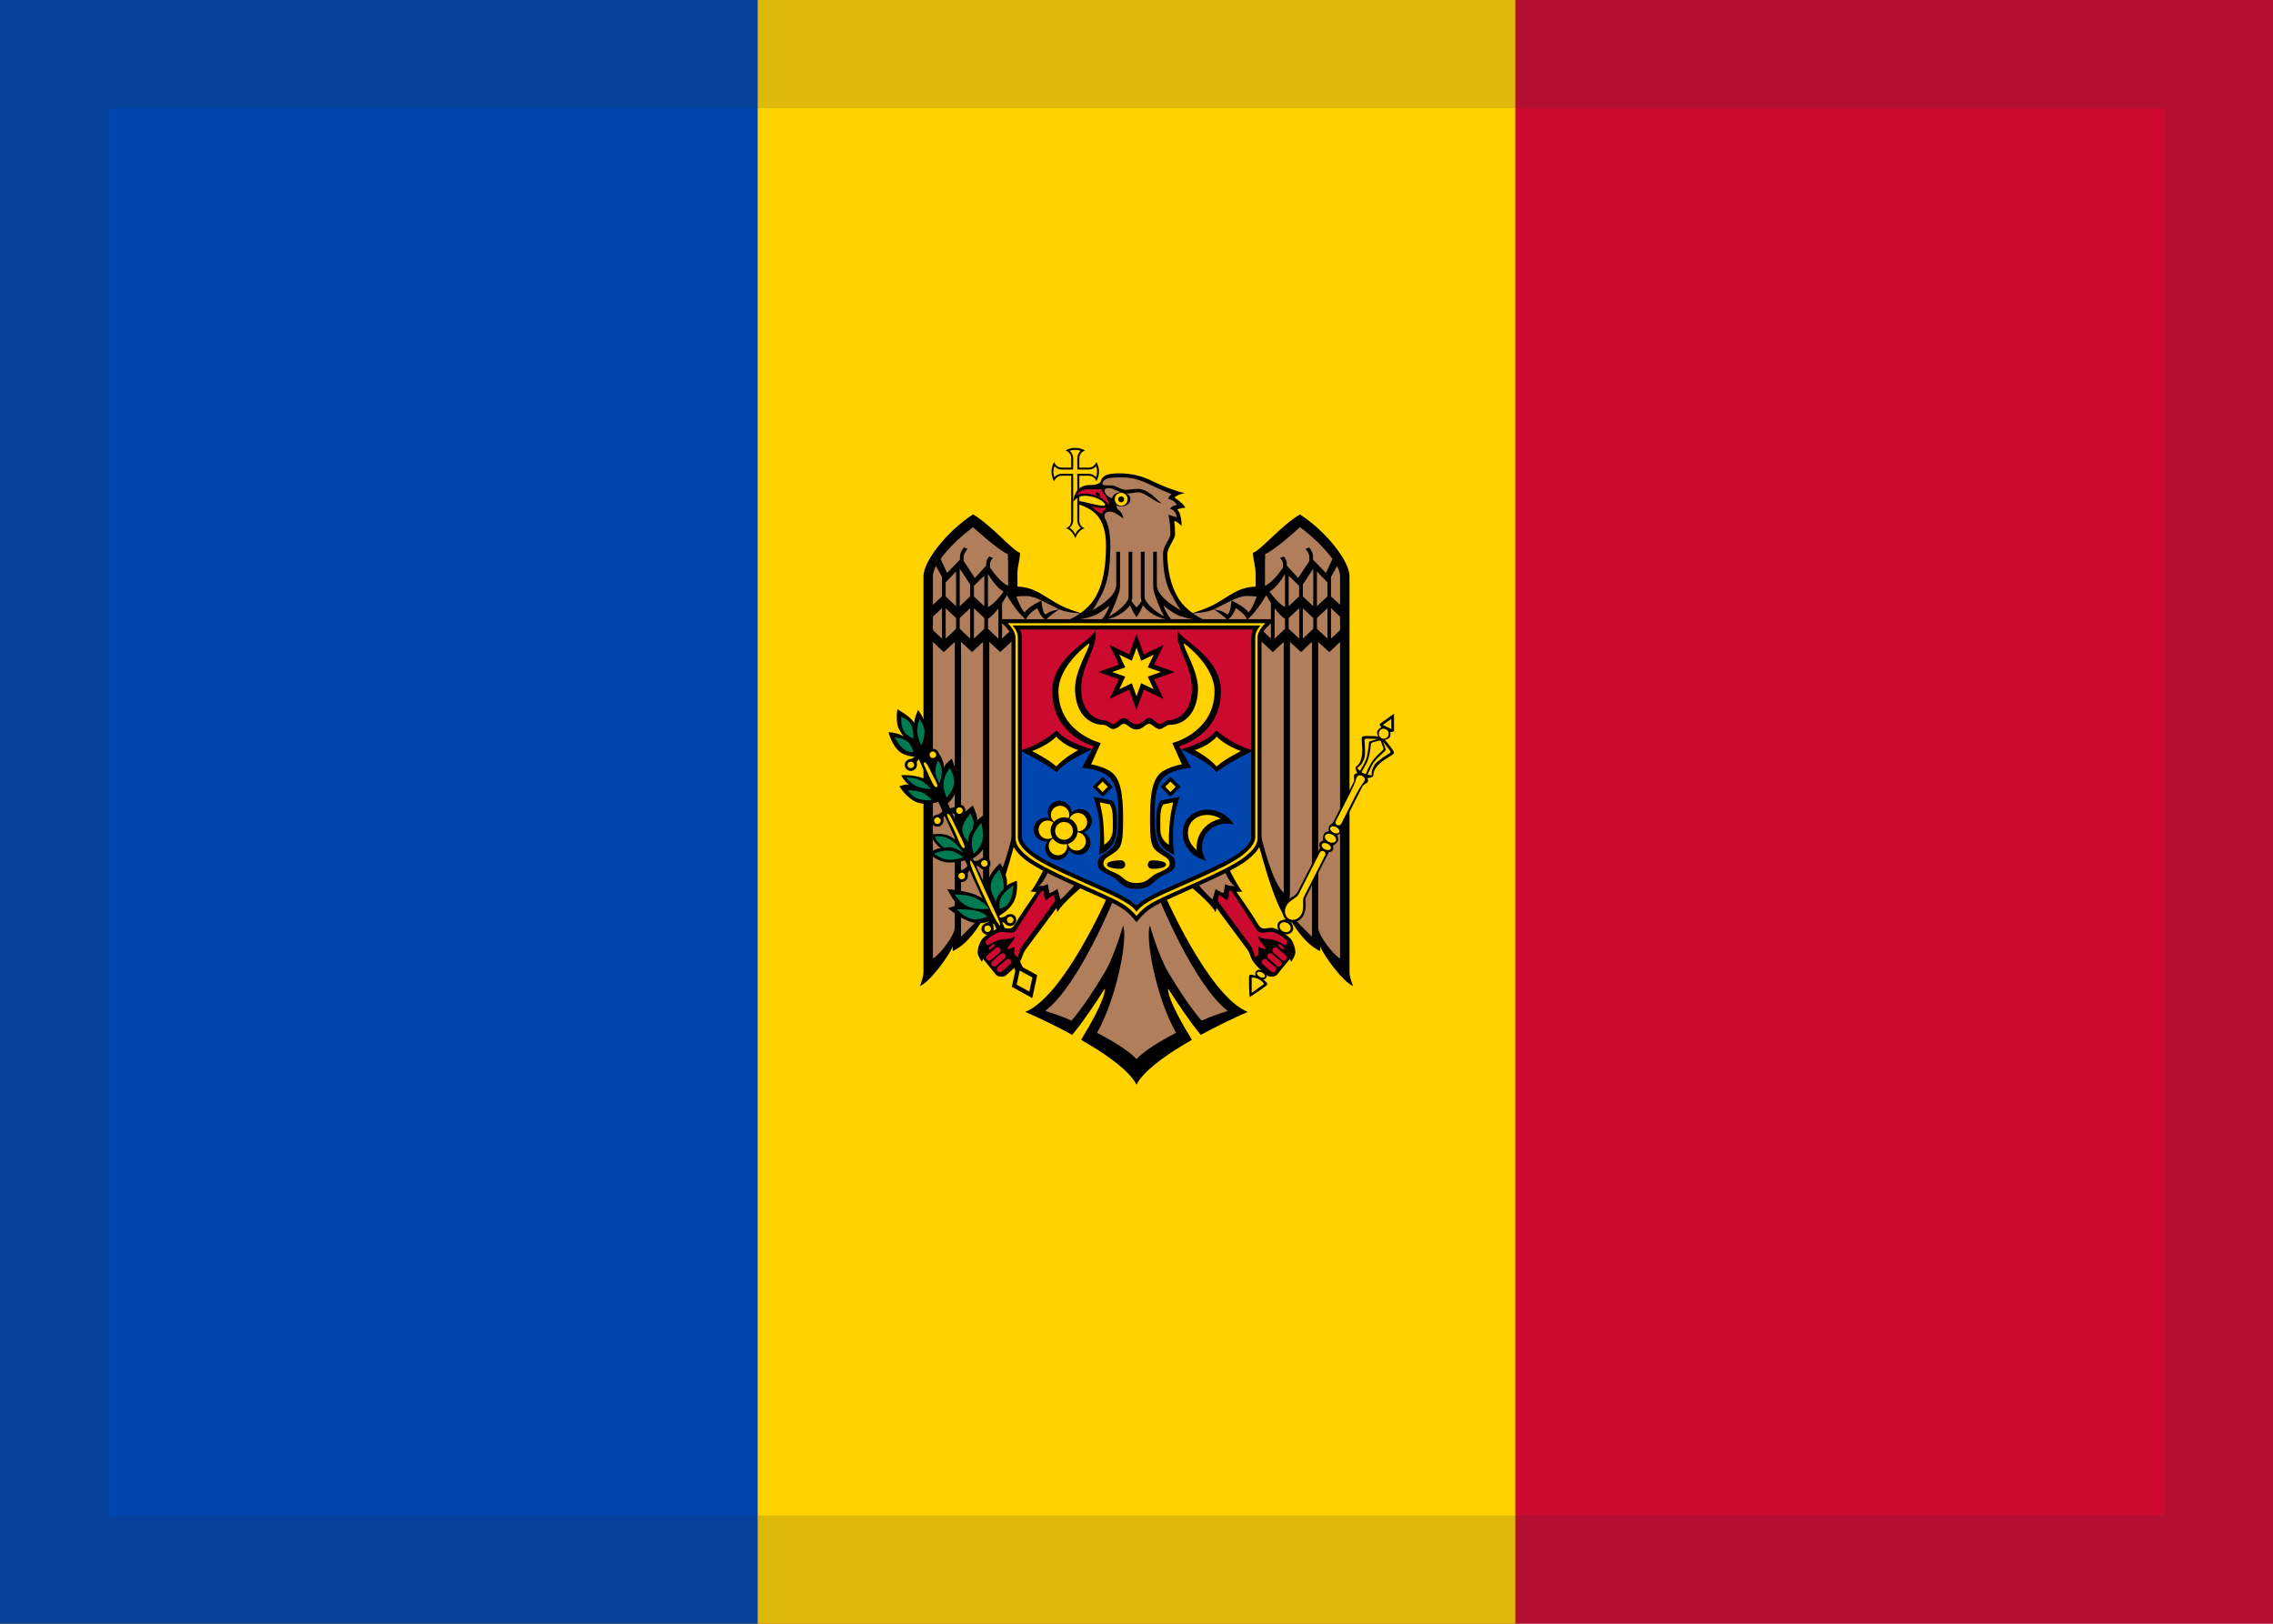
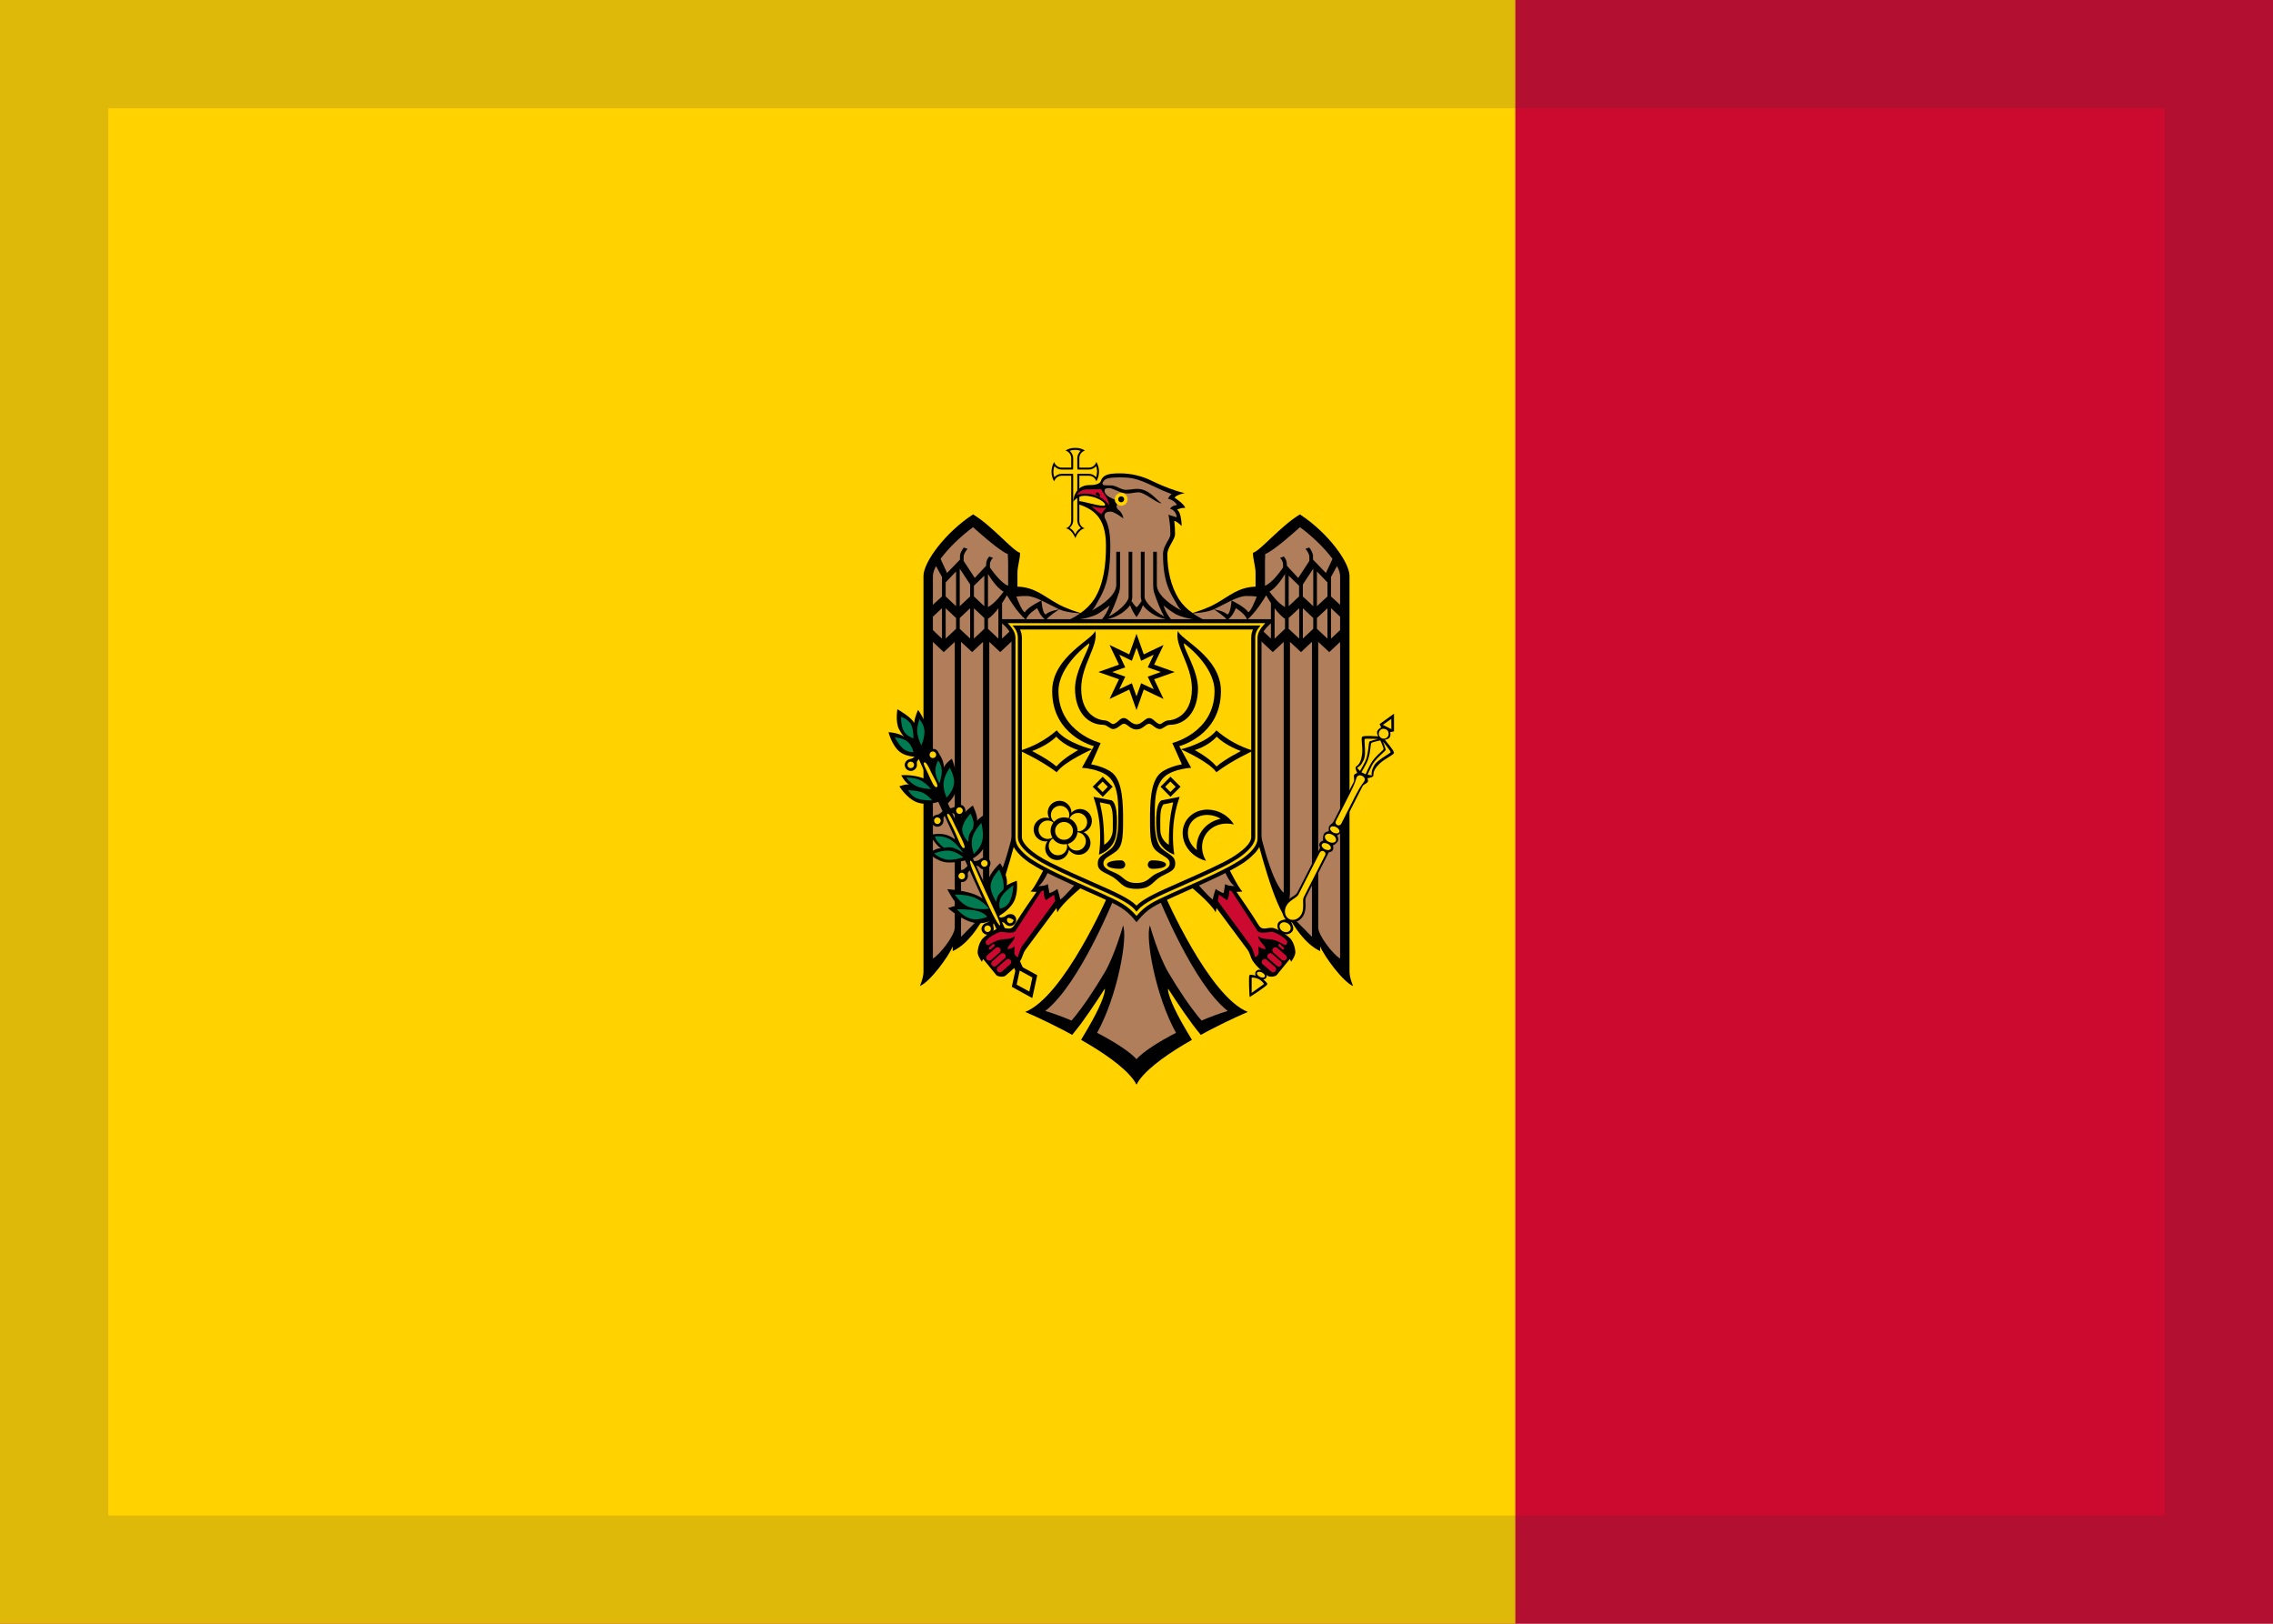
<svg xmlns="http://www.w3.org/2000/svg" width="21" height="15" viewBox="0 0 21 15" fill="none">
  <g clip-path="url(#clip0_831_23520)">
    <g clip-path="url(#clip1_831_23520)">
      <path d="M0 0H21V15H0V0Z" fill="#CC092F" />
      <path d="M0 0H14V15H0V0Z" fill="#FFD200" />
-       <path d="M0 0H7V15H0V0Z" fill="#0046AE" />
      <path d="M9.934 4.138C9.902 4.136 9.871 4.145 9.844 4.162C9.876 4.172 9.897 4.201 9.897 4.233V4.32H9.81C9.778 4.32 9.749 4.299 9.739 4.268C9.707 4.323 9.707 4.392 9.739 4.447C9.749 4.416 9.778 4.394 9.81 4.395H9.897V4.811C9.897 4.826 9.892 4.841 9.884 4.854C9.875 4.866 9.862 4.876 9.848 4.881C9.889 4.886 9.925 4.942 9.935 4.972C9.944 4.942 9.98 4.886 10.021 4.881C10.007 4.876 9.994 4.866 9.985 4.854C9.976 4.841 9.972 4.826 9.972 4.811V4.395H10.058C10.091 4.394 10.12 4.415 10.129 4.447C10.162 4.391 10.162 4.323 10.129 4.267C10.12 4.299 10.091 4.32 10.058 4.32H9.972V4.233C9.971 4.201 9.992 4.172 10.024 4.162C9.997 4.145 9.966 4.136 9.934 4.138V4.138Z" fill="black" />
      <path d="M9.934 4.156C9.916 4.156 9.899 4.159 9.882 4.164C9.892 4.173 9.9 4.183 9.906 4.195C9.912 4.207 9.915 4.22 9.915 4.233V4.32C9.915 4.321 9.914 4.322 9.914 4.324V4.337H9.9C9.899 4.338 9.898 4.338 9.897 4.338H9.81C9.784 4.338 9.759 4.326 9.741 4.306C9.736 4.323 9.733 4.34 9.732 4.358C9.732 4.375 9.735 4.392 9.741 4.409C9.758 4.389 9.783 4.377 9.81 4.377H9.915C9.914 4.379 9.914 4.38 9.914 4.382V4.391C9.914 4.392 9.914 4.393 9.915 4.395V4.811C9.914 4.836 9.902 4.86 9.882 4.876C9.895 4.884 9.907 4.894 9.916 4.906C9.923 4.916 9.929 4.926 9.934 4.937C9.939 4.926 9.945 4.916 9.952 4.906C9.962 4.894 9.973 4.885 9.986 4.877C9.976 4.869 9.968 4.859 9.962 4.847C9.957 4.836 9.954 4.824 9.953 4.811V4.377H9.968C9.969 4.377 9.97 4.377 9.971 4.377H10.058C10.071 4.377 10.084 4.38 10.096 4.385C10.107 4.391 10.118 4.399 10.127 4.408C10.132 4.392 10.135 4.375 10.136 4.357C10.136 4.34 10.133 4.322 10.127 4.306C10.11 4.326 10.085 4.338 10.058 4.338H9.971C9.97 4.338 9.969 4.338 9.968 4.337H9.954V4.324C9.954 4.322 9.953 4.321 9.953 4.32V4.233C9.953 4.22 9.956 4.207 9.962 4.196C9.967 4.184 9.975 4.173 9.985 4.165C9.969 4.159 9.951 4.156 9.934 4.156" fill="#FFD200" />
      <path d="M11.018 5.663C10.968 5.629 10.924 5.585 10.891 5.534C10.817 5.414 10.785 5.268 10.785 5.119C10.785 5.056 10.856 4.985 10.856 4.935C10.856 4.893 10.854 4.852 10.849 4.812C10.874 4.815 10.917 4.859 10.917 4.859C10.917 4.859 10.916 4.732 10.875 4.709C10.875 4.709 10.892 4.693 10.951 4.691C10.934 4.649 10.852 4.598 10.852 4.598C10.857 4.589 10.865 4.583 10.874 4.579C10.896 4.567 10.92 4.56 10.945 4.555C10.918 4.549 10.891 4.542 10.865 4.533C10.788 4.508 10.714 4.477 10.641 4.442C10.549 4.396 10.446 4.372 10.343 4.373C10.301 4.373 10.239 4.374 10.204 4.398C10.171 4.42 10.173 4.448 10.162 4.458C10.134 4.481 10.088 4.481 10.066 4.481C9.92 4.481 9.915 4.636 9.915 4.636C9.915 4.636 9.952 4.58 10.018 4.58C10.127 4.58 10.21 4.639 10.21 4.662C10.21 4.671 10.198 4.672 10.197 4.672C10.126 4.672 10.019 4.631 9.962 4.629V4.657C10.089 4.702 10.218 4.765 10.218 5.041C10.218 5.216 10.198 5.394 10.11 5.534C10.077 5.585 10.033 5.629 9.983 5.663L10.5 5.757L11.018 5.663V5.663Z" fill="black" />
      <path d="M10.5 5.547L9.983 5.663C9.959 5.656 9.848 5.622 9.771 5.578C9.634 5.502 9.563 5.426 9.4 5.419V5.295C9.4 5.229 9.424 5.17 9.424 5.107C9.356 5.088 9.165 4.856 8.99 4.752C8.732 4.92 8.532 5.194 8.532 5.32V8.978C8.532 9.032 8.499 9.109 8.499 9.109C8.593 9.07 8.766 8.833 8.802 8.743V8.786C8.945 8.721 9.049 8.551 9.096 8.463L9.099 8.507C9.226 8.396 9.388 7.737 9.388 7.737L9.658 8.002C9.658 8.002 9.56 8.2 9.522 8.236C9.54 8.238 9.558 8.239 9.576 8.239C9.559 8.264 9.423 8.459 9.38 8.533C9.341 8.602 9.313 8.571 9.251 8.571C9.201 8.571 9.086 8.652 9.067 8.685C9.046 8.718 9.035 8.756 9.032 8.795C9.032 8.833 9.072 8.885 9.072 8.885C9.074 8.876 9.078 8.867 9.084 8.86L9.205 9.008C9.217 9.022 9.271 9.03 9.29 9.013C9.337 8.97 9.383 8.94 9.425 8.878C9.447 8.846 9.449 8.809 9.474 8.774L9.761 8.388L9.769 8.428C9.812 8.341 10.019 8.175 10.019 8.175L10.236 8.274C10.236 8.274 9.831 9.205 9.472 9.348C9.472 9.348 9.628 9.414 9.82 9.514L9.906 9.56C9.93 9.531 9.955 9.498 9.981 9.465C10.095 9.311 10.207 9.133 10.207 9.133C10.215 9.179 10.155 9.322 10.052 9.498L9.988 9.606L10.065 9.651C10.255 9.765 10.434 9.897 10.5 10.018L10.547 9.901L10.5 9.784V5.701L10.524 5.643L10.5 5.547Z" fill="black" />
      <path d="M10.5 9.784C10.433 9.711 10.293 9.623 10.136 9.541C10.326 9.199 10.421 8.658 10.376 8.55C10.376 8.55 10.298 8.831 10.202 8.99C10.114 9.138 10.005 9.305 9.9 9.428C9.82 9.394 9.739 9.364 9.657 9.339C9.973 9.096 10.296 8.292 10.296 8.292L9.962 8.137C9.962 8.137 9.837 8.283 9.796 8.31C9.796 8.31 9.779 8.237 9.769 8.212C9.769 8.212 9.721 8.248 9.695 8.249L9.681 8.167C9.648 8.189 9.593 8.185 9.593 8.185C9.641 8.162 9.698 8.022 9.698 8.022L9.38 7.598C9.38 7.598 9.268 8.136 9.14 8.247V5.93L9.241 6.024L9.394 5.881V5.772L9.258 5.899V5.571C9.274 5.548 9.289 5.524 9.303 5.499C9.325 5.537 9.395 5.654 9.479 5.726C9.492 5.671 9.583 5.618 9.583 5.618C9.583 5.618 9.615 5.705 9.665 5.727C9.682 5.696 9.786 5.629 9.786 5.629C9.786 5.629 9.697 5.642 9.661 5.676C9.63 5.669 9.622 5.547 9.622 5.547C9.622 5.547 9.491 5.61 9.469 5.656C9.444 5.649 9.405 5.551 9.39 5.511C9.422 5.507 9.455 5.505 9.487 5.506C9.524 5.506 9.572 5.523 9.622 5.547C9.677 5.573 9.734 5.605 9.786 5.629C9.851 5.658 9.951 5.664 9.98 5.666C9.945 5.69 9.909 5.711 9.871 5.73C9.871 5.73 10.027 5.729 10.137 5.674C10.177 5.65 10.215 5.623 10.252 5.594C10.235 5.643 10.209 5.688 10.176 5.728C10.338 5.714 10.418 5.622 10.441 5.591C10.455 5.63 10.476 5.668 10.501 5.701H10.559V9.668L10.5 9.784ZM9.311 5.118L9.314 5.193V5.411C9.255 5.39 9.182 5.294 9.146 5.243V5.213C9.146 5.202 9.149 5.191 9.154 5.181C9.159 5.17 9.166 5.161 9.175 5.154L9.14 5.141C9.122 5.159 9.112 5.184 9.111 5.209V5.226L9.006 5.339L8.903 5.182V5.144C8.903 5.118 8.923 5.09 8.939 5.07L8.905 5.058C8.887 5.08 8.869 5.111 8.869 5.139V5.17L8.75 5.293L8.69 5.163C8.762 5.063 8.88 4.951 8.99 4.87C8.99 4.87 9.23 5.09 9.311 5.118ZM8.703 5.33V5.51L8.619 5.587V5.32C8.622 5.288 8.631 5.258 8.648 5.23L8.703 5.33ZM8.963 5.399V5.51L8.867 5.6V5.253L8.963 5.399ZM8.833 5.6L8.737 5.51V5.38L8.833 5.279V5.6ZM9.272 5.465C9.25 5.496 9.191 5.574 9.128 5.608V5.302C9.143 5.327 9.209 5.434 9.272 5.465ZM9.094 5.318V5.6L8.998 5.51V5.411L9.094 5.318ZM8.703 5.618V5.9L8.619 5.821V5.697L8.703 5.618ZM8.833 5.709V5.809L8.737 5.899V5.619L8.833 5.709ZM8.963 5.619V5.899L8.867 5.809V5.709L8.963 5.619ZM9.094 5.709V5.809L8.998 5.899V5.619L9.094 5.709ZM9.224 5.9L9.128 5.809V5.716C9.161 5.696 9.195 5.658 9.224 5.619L9.224 5.9ZM8.981 6.024L9.082 5.93V8.247L9.094 8.437L8.879 8.654V5.929L8.981 6.024ZM8.821 8.568C8.821 8.642 8.685 8.816 8.619 8.855V5.93L8.719 6.024L8.821 5.93V8.568Z" fill="#B07E5B" />
      <path d="M9.663 8.316L9.738 8.265L9.749 8.323L9.445 8.737C9.422 8.767 9.404 8.844 9.404 8.844C9.404 8.844 9.371 8.828 9.371 8.8C9.371 8.772 9.374 8.74 9.374 8.74C9.366 8.749 9.355 8.756 9.344 8.76C9.332 8.765 9.32 8.768 9.308 8.768C9.308 8.734 9.373 8.697 9.376 8.649C9.326 8.686 9.282 8.667 9.225 8.685C9.162 8.704 9.144 8.731 9.125 8.73C9.113 8.729 9.103 8.709 9.107 8.697C9.115 8.676 9.193 8.619 9.247 8.608C9.26 8.606 9.363 8.631 9.383 8.599L9.62 8.234C9.628 8.232 9.636 8.229 9.643 8.225C9.643 8.225 9.642 8.293 9.663 8.316H9.663ZM9.187 8.725C9.191 8.73 9.191 8.737 9.187 8.741L9.153 8.77C9.148 8.774 9.142 8.773 9.138 8.768C9.134 8.764 9.134 8.757 9.138 8.753L9.172 8.723C9.173 8.723 9.174 8.722 9.175 8.721C9.177 8.721 9.178 8.721 9.18 8.721C9.183 8.721 9.185 8.723 9.187 8.725ZM9.238 8.761C9.248 8.771 9.248 8.787 9.237 8.797L9.237 8.798L9.156 8.869C9.143 8.878 9.126 8.875 9.117 8.863C9.109 8.852 9.11 8.837 9.119 8.827L9.2 8.756C9.204 8.753 9.21 8.751 9.215 8.75C9.224 8.75 9.232 8.754 9.238 8.761ZM9.285 8.815C9.287 8.818 9.289 8.821 9.29 8.824C9.291 8.827 9.292 8.831 9.292 8.834C9.292 8.837 9.291 8.841 9.29 8.844C9.288 8.847 9.286 8.85 9.284 8.852L9.283 8.852L9.202 8.924C9.19 8.933 9.174 8.931 9.165 8.919L9.165 8.919C9.16 8.914 9.157 8.907 9.157 8.9C9.158 8.893 9.161 8.887 9.166 8.882L9.247 8.811C9.251 8.808 9.256 8.806 9.261 8.805C9.27 8.805 9.279 8.809 9.285 8.815ZM9.313 8.859C9.317 8.859 9.321 8.859 9.325 8.861C9.33 8.863 9.333 8.865 9.336 8.869C9.346 8.879 9.345 8.896 9.335 8.906L9.254 8.977C9.248 8.981 9.241 8.983 9.234 8.982C9.227 8.981 9.221 8.978 9.217 8.973C9.212 8.967 9.21 8.961 9.21 8.954C9.21 8.947 9.212 8.941 9.217 8.935L9.299 8.864C9.303 8.861 9.308 8.859 9.313 8.859Z" fill="#CC092F" />
      <path d="M10.5 5.547L11.017 5.663C11.041 5.656 11.152 5.622 11.229 5.578C11.366 5.502 11.437 5.426 11.6 5.419V5.295C11.6 5.229 11.576 5.17 11.576 5.107C11.644 5.088 11.835 4.856 12.01 4.752C12.268 4.92 12.468 5.194 12.468 5.32V8.978C12.468 9.032 12.501 9.109 12.501 9.109C12.407 9.07 12.234 8.833 12.197 8.743V8.786C12.055 8.721 11.951 8.551 11.904 8.463L11.901 8.507C11.774 8.396 11.612 7.737 11.612 7.737L11.342 8.002C11.342 8.002 11.44 8.2 11.478 8.236C11.46 8.238 11.442 8.239 11.424 8.239C11.441 8.264 11.577 8.459 11.62 8.533C11.659 8.602 11.687 8.571 11.749 8.571C11.799 8.571 11.914 8.652 11.933 8.685C11.954 8.718 11.965 8.756 11.968 8.795C11.968 8.833 11.928 8.885 11.928 8.885C11.926 8.876 11.922 8.867 11.916 8.86L11.795 9.008C11.783 9.022 11.729 9.03 11.71 9.013C11.663 8.97 11.617 8.94 11.575 8.878C11.553 8.846 11.551 8.809 11.526 8.774L11.239 8.388L11.231 8.428C11.188 8.341 10.981 8.175 10.981 8.175L10.764 8.274C10.764 8.274 11.169 9.205 11.528 9.348C11.528 9.348 11.372 9.414 11.18 9.514L11.094 9.56C11.07 9.531 11.044 9.498 11.019 9.465C10.905 9.311 10.792 9.133 10.792 9.133C10.785 9.179 10.845 9.322 10.948 9.498L11.012 9.606L10.935 9.651C10.745 9.765 10.566 9.897 10.5 10.018L10.453 9.901L10.5 9.784V5.701L10.476 5.643L10.5 5.547Z" fill="black" />
      <path d="M10.5 9.784C10.567 9.711 10.707 9.623 10.865 9.541C10.674 9.199 10.58 8.658 10.624 8.55C10.624 8.55 10.702 8.831 10.798 8.99C10.886 9.138 10.995 9.305 11.101 9.428C11.18 9.394 11.261 9.364 11.343 9.339C11.028 9.096 10.705 8.292 10.705 8.292L11.039 8.137C11.039 8.137 11.164 8.283 11.204 8.31C11.204 8.31 11.221 8.237 11.232 8.212C11.232 8.212 11.279 8.248 11.306 8.249L11.319 8.167C11.352 8.189 11.407 8.185 11.407 8.185C11.359 8.162 11.302 8.022 11.302 8.022L11.621 7.598C11.621 7.598 11.733 8.136 11.86 8.247V5.93L11.759 6.024L11.606 5.881V5.772L11.742 5.899V5.571C11.726 5.548 11.712 5.524 11.698 5.499C11.676 5.537 11.605 5.654 11.522 5.726C11.508 5.671 11.418 5.618 11.418 5.618C11.418 5.618 11.385 5.705 11.336 5.727C11.319 5.696 11.215 5.629 11.215 5.629C11.215 5.629 11.303 5.642 11.339 5.676C11.37 5.669 11.378 5.547 11.378 5.547C11.378 5.547 11.509 5.61 11.532 5.656C11.557 5.649 11.595 5.551 11.611 5.511C11.578 5.507 11.546 5.505 11.513 5.506C11.476 5.506 11.428 5.523 11.378 5.547C11.323 5.573 11.266 5.605 11.215 5.629C11.149 5.658 11.05 5.664 11.021 5.666C11.055 5.69 11.092 5.711 11.13 5.73C11.13 5.73 10.973 5.729 10.863 5.674C10.823 5.65 10.785 5.623 10.749 5.594C10.765 5.643 10.791 5.688 10.824 5.728C10.663 5.714 10.582 5.622 10.559 5.591C10.545 5.63 10.525 5.668 10.5 5.701H10.441V9.668L10.5 9.784ZM11.689 5.118L11.687 5.193V5.411C11.745 5.39 11.819 5.294 11.854 5.243V5.213C11.854 5.202 11.851 5.191 11.846 5.181C11.841 5.17 11.834 5.161 11.826 5.154L11.861 5.141C11.878 5.159 11.888 5.184 11.889 5.209V5.226L11.994 5.339L12.097 5.182V5.144C12.097 5.118 12.078 5.09 12.061 5.07L12.096 5.058C12.113 5.08 12.131 5.111 12.131 5.139V5.17L12.25 5.293L12.311 5.163C12.238 5.063 12.121 4.951 12.01 4.87C12.01 4.87 11.77 5.09 11.689 5.118ZM12.297 5.33V5.51L12.381 5.587V5.32C12.379 5.288 12.369 5.258 12.352 5.23L12.297 5.33ZM12.037 5.399V5.51L12.133 5.6V5.253L12.037 5.399ZM12.167 5.6L12.264 5.51V5.38L12.167 5.279V5.6ZM11.728 5.465C11.751 5.496 11.809 5.574 11.872 5.608V5.302C11.858 5.327 11.791 5.434 11.728 5.465ZM11.906 5.318V5.6L12.002 5.51V5.411L11.906 5.318ZM12.297 5.618V5.9L12.381 5.821V5.697L12.297 5.618ZM12.167 5.709V5.809L12.264 5.899V5.619L12.167 5.709ZM12.037 5.619V5.899L12.133 5.809V5.709L12.037 5.619ZM11.906 5.709V5.809L12.003 5.899V5.619L11.906 5.709ZM11.776 5.9L11.872 5.809V5.716C11.839 5.696 11.806 5.658 11.776 5.619L11.776 5.9ZM12.02 6.024L11.918 5.93V8.247L11.906 8.437L12.121 8.654V5.929L12.02 6.024ZM12.179 8.568C12.179 8.642 12.315 8.816 12.381 8.855V5.93L12.281 6.024L12.179 5.93V8.568Z" fill="#B07E5B" />
      <path d="M11.336 8.316L11.262 8.265L11.251 8.323L11.555 8.737C11.577 8.767 11.596 8.844 11.596 8.844C11.596 8.844 11.629 8.828 11.629 8.8C11.629 8.772 11.625 8.74 11.625 8.74C11.634 8.749 11.645 8.756 11.656 8.76C11.668 8.765 11.68 8.768 11.692 8.768C11.692 8.734 11.627 8.697 11.624 8.649C11.674 8.686 11.718 8.667 11.775 8.685C11.838 8.704 11.856 8.731 11.875 8.73C11.886 8.729 11.897 8.709 11.892 8.697C11.885 8.676 11.807 8.619 11.753 8.608C11.74 8.606 11.637 8.631 11.617 8.599L11.38 8.234C11.372 8.232 11.364 8.229 11.357 8.225C11.357 8.225 11.357 8.293 11.336 8.316H11.336ZM11.813 8.725C11.809 8.73 11.809 8.737 11.813 8.741L11.847 8.77C11.851 8.774 11.858 8.773 11.862 8.768C11.866 8.764 11.866 8.757 11.861 8.753L11.828 8.723C11.827 8.723 11.826 8.722 11.825 8.721C11.823 8.721 11.822 8.721 11.82 8.721C11.817 8.721 11.815 8.723 11.813 8.725ZM11.762 8.761C11.752 8.771 11.752 8.787 11.763 8.797L11.763 8.798L11.844 8.869C11.857 8.878 11.874 8.875 11.883 8.863C11.891 8.852 11.89 8.837 11.881 8.827L11.799 8.756C11.795 8.753 11.79 8.751 11.785 8.75C11.776 8.75 11.768 8.754 11.762 8.761ZM11.715 8.815C11.713 8.818 11.711 8.821 11.71 8.824C11.709 8.827 11.708 8.831 11.708 8.834C11.708 8.837 11.709 8.841 11.71 8.844C11.712 8.847 11.714 8.85 11.716 8.852L11.716 8.852L11.798 8.924C11.81 8.933 11.826 8.931 11.835 8.919L11.835 8.919C11.84 8.914 11.843 8.907 11.842 8.9C11.842 8.893 11.839 8.887 11.834 8.882L11.753 8.811C11.749 8.808 11.744 8.806 11.739 8.805C11.73 8.805 11.721 8.809 11.715 8.815ZM11.687 8.859C11.683 8.859 11.678 8.859 11.674 8.861C11.67 8.863 11.667 8.865 11.664 8.869C11.654 8.879 11.654 8.896 11.665 8.906L11.746 8.977C11.752 8.981 11.759 8.983 11.766 8.982C11.772 8.981 11.779 8.978 11.783 8.973C11.788 8.967 11.79 8.961 11.79 8.954C11.79 8.947 11.787 8.941 11.783 8.935L11.701 8.864C11.697 8.861 11.692 8.859 11.687 8.859Z" fill="#CC092F" />
      <path d="M10.38 4.411C10.514 4.411 10.608 4.472 10.735 4.528C10.768 4.543 10.798 4.554 10.825 4.564C10.811 4.575 10.799 4.59 10.791 4.607C10.791 4.607 10.848 4.617 10.874 4.665C10.874 4.665 10.82 4.671 10.811 4.702C10.841 4.704 10.871 4.743 10.871 4.779L10.795 4.755C10.807 4.814 10.813 4.874 10.813 4.935C10.813 4.982 10.745 5.038 10.745 5.119C10.745 5.373 10.809 5.47 10.854 5.549C10.872 5.579 10.886 5.614 10.916 5.641C10.785 5.571 10.688 5.484 10.688 5.403V5.097H10.654V5.403C10.654 5.462 10.668 5.489 10.668 5.489C10.689 5.554 10.73 5.654 10.756 5.695C10.636 5.63 10.575 5.548 10.575 5.518V5.097H10.54V5.524L10.547 5.553C10.532 5.575 10.514 5.601 10.501 5.61C10.488 5.601 10.469 5.575 10.454 5.553L10.461 5.524V5.097H10.427V5.518C10.427 5.548 10.366 5.63 10.245 5.695C10.271 5.654 10.313 5.554 10.333 5.489C10.333 5.489 10.348 5.462 10.348 5.403V5.097H10.313V5.403C10.313 5.484 10.217 5.571 10.086 5.641C10.116 5.614 10.13 5.579 10.147 5.549C10.197 5.463 10.258 5.354 10.258 5.044C10.258 4.927 10.241 4.848 10.211 4.793C10.202 4.775 10.19 4.726 10.26 4.726C10.296 4.726 10.379 4.79 10.379 4.79C10.375 4.758 10.359 4.729 10.333 4.71C10.328 4.706 10.324 4.701 10.32 4.695C10.317 4.689 10.315 4.683 10.315 4.676C10.319 4.658 10.331 4.643 10.347 4.633C10.357 4.628 10.205 4.602 10.205 4.533C10.205 4.519 10.214 4.509 10.245 4.509C10.287 4.509 10.354 4.559 10.414 4.559C10.458 4.559 10.476 4.548 10.521 4.548C10.576 4.548 10.691 4.653 10.731 4.649C10.687 4.621 10.616 4.516 10.508 4.516C10.47 4.516 10.436 4.525 10.401 4.525C10.356 4.525 10.312 4.484 10.264 4.484C10.231 4.484 10.195 4.485 10.19 4.477C10.18 4.462 10.189 4.454 10.198 4.442C10.214 4.419 10.26 4.412 10.306 4.411C10.319 4.41 10.333 4.41 10.346 4.41L10.38 4.411L10.38 4.411Z" fill="#B07E5B" />
      <path d="M9.946 4.575C9.968 4.54 10.005 4.52 10.046 4.521C10.076 4.521 10.174 4.519 10.174 4.519C10.187 4.553 10.247 4.61 10.247 4.669C10.247 4.669 10.186 4.56 10.017 4.56C9.993 4.56 9.968 4.565 9.946 4.575L9.946 4.575ZM10.222 4.69C10.222 4.69 10.186 4.728 10.178 4.749C10.142 4.735 10.08 4.671 10.08 4.671C10.08 4.671 10.133 4.702 10.222 4.69H10.222Z" fill="#CC092F" />
      <path d="M10.165 4.59C10.165 4.59 10.123 4.576 10.123 4.562C10.123 4.545 10.143 4.545 10.155 4.558C10.161 4.568 10.164 4.579 10.165 4.59L10.165 4.59Z" fill="black" />
-       <path d="M10.358 4.678C10.406 4.678 10.444 4.649 10.444 4.612C10.444 4.576 10.406 4.547 10.358 4.547C10.311 4.547 10.273 4.576 10.273 4.612C10.273 4.649 10.311 4.678 10.358 4.678Z" fill="black" />
      <path d="M10.359 4.672C10.392 4.672 10.418 4.645 10.418 4.612C10.418 4.579 10.392 4.553 10.359 4.553C10.326 4.553 10.299 4.579 10.299 4.612C10.299 4.645 10.326 4.672 10.359 4.672Z" fill="#FFD200" />
      <path d="M10.358 4.64C10.373 4.64 10.386 4.628 10.386 4.612C10.386 4.597 10.373 4.585 10.358 4.585C10.343 4.585 10.331 4.597 10.331 4.612C10.331 4.628 10.343 4.64 10.358 4.64Z" fill="black" />
      <path d="M9.394 8.906L9.583 9.009L9.537 9.22L9.348 9.116L9.394 8.906Z" fill="black" />
      <path d="M8.512 6.885L8.444 6.916L9.214 8.601H9.295L8.512 6.885ZM9.42 8.872L9.364 8.93L9.399 9.006L9.466 8.975L9.42 8.872Z" fill="black" />
      <path d="M8.752 8.214C8.752 8.214 8.817 8.348 8.866 8.366C8.84 8.359 8.758 8.389 8.758 8.389C8.758 8.389 8.903 8.52 9.027 8.528C9.132 8.535 9.183 8.483 9.183 8.483L9.162 8.372C9.116 8.321 9.059 8.282 8.995 8.259C8.891 8.222 8.752 8.214 8.752 8.214L8.752 8.214ZM9.24 7.974C9.24 7.974 9.151 8.051 9.126 8.139C9.102 8.228 9.142 8.329 9.142 8.329L9.217 8.469C9.217 8.469 9.322 8.414 9.366 8.331C9.41 8.248 9.394 8.136 9.394 8.136C9.394 8.136 9.311 8.167 9.301 8.18C9.318 8.088 9.24 7.974 9.24 7.974ZM8.953 7.938C8.953 7.938 8.851 7.973 8.752 7.967C8.658 7.961 8.58 7.882 8.58 7.882C8.58 7.882 8.658 7.829 8.696 7.836C8.654 7.821 8.592 7.714 8.592 7.714C8.592 7.714 8.68 7.688 8.757 7.717C8.835 7.746 8.902 7.831 8.902 7.831L8.953 7.938ZM8.988 7.441C8.988 7.441 9.039 7.546 9.026 7.583C9.042 7.559 9.102 7.521 9.102 7.521C9.102 7.521 9.138 7.691 9.104 7.797C9.069 7.902 8.964 7.942 8.964 7.942L8.848 7.717C8.848 7.717 8.831 7.633 8.867 7.567C8.903 7.501 8.988 7.441 8.988 7.441V7.441ZM8.326 7.162C8.326 7.162 8.436 7.151 8.536 7.192C8.62 7.227 8.646 7.291 8.646 7.291L8.687 7.402C8.687 7.402 8.568 7.447 8.473 7.412C8.379 7.378 8.309 7.264 8.309 7.264C8.309 7.264 8.375 7.239 8.4 7.249C8.364 7.232 8.326 7.162 8.326 7.162V7.162L8.326 7.162ZM8.671 6.956C8.671 6.956 8.72 7.018 8.721 7.089C8.734 7.051 8.794 7.009 8.794 7.009C8.794 7.009 8.856 7.159 8.843 7.266C8.829 7.372 8.74 7.435 8.74 7.435L8.629 7.224C8.629 7.224 8.592 7.138 8.603 7.071C8.614 7.004 8.671 6.956 8.671 6.956V6.956ZM8.291 6.552C8.291 6.552 8.271 6.667 8.305 6.734C8.335 6.793 8.354 6.806 8.354 6.806C8.296 6.767 8.209 6.764 8.209 6.764C8.209 6.764 8.24 6.889 8.314 6.946C8.389 7.003 8.503 6.99 8.503 6.99C8.503 6.99 8.579 6.89 8.573 6.782C8.568 6.673 8.482 6.558 8.482 6.558C8.482 6.558 8.449 6.628 8.446 6.68C8.424 6.626 8.291 6.552 8.291 6.552L8.291 6.552ZM9.189 8.478L9.192 8.519C9.261 8.52 9.271 8.513 9.288 8.535C9.305 8.554 9.333 8.56 9.356 8.549C9.369 8.543 9.38 8.531 9.385 8.518C9.39 8.504 9.39 8.488 9.384 8.475C9.371 8.447 9.345 8.441 9.32 8.446C9.304 8.449 9.294 8.461 9.281 8.468C9.256 8.48 9.189 8.478 9.189 8.478L9.189 8.478Z" fill="black" />
      <path d="M9.183 8.447L9.217 8.471C9.181 8.53 9.17 8.535 9.179 8.561C9.182 8.573 9.182 8.586 9.178 8.597C9.173 8.609 9.165 8.619 9.155 8.626C9.143 8.634 9.127 8.637 9.113 8.634C9.098 8.631 9.086 8.622 9.077 8.61C9.06 8.584 9.069 8.559 9.086 8.54C9.097 8.529 9.113 8.527 9.126 8.519C9.15 8.505 9.183 8.447 9.183 8.447L9.183 8.447ZM8.951 7.957L8.954 7.998C9.023 7.999 9.033 7.992 9.051 8.013C9.068 8.032 9.095 8.038 9.118 8.028C9.146 8.015 9.159 7.981 9.146 7.953C9.133 7.925 9.107 7.919 9.082 7.924C9.067 7.927 9.056 7.939 9.043 7.946C9.019 7.959 8.951 7.957 8.951 7.957L8.951 7.957Z" fill="black" />
      <path d="M8.964 7.971L8.994 8.001C8.949 8.053 8.937 8.056 8.942 8.083C8.945 8.109 8.932 8.133 8.909 8.144C8.895 8.15 8.88 8.15 8.866 8.145C8.852 8.14 8.84 8.13 8.834 8.116C8.821 8.088 8.834 8.064 8.854 8.049C8.866 8.039 8.882 8.039 8.896 8.034C8.922 8.024 8.964 7.971 8.964 7.971V7.971ZM8.72 7.468L8.723 7.51C8.791 7.51 8.802 7.503 8.819 7.525C8.827 7.534 8.838 7.541 8.851 7.543C8.863 7.546 8.875 7.544 8.887 7.539C8.9 7.533 8.911 7.522 8.916 7.508C8.921 7.494 8.921 7.478 8.914 7.465C8.902 7.437 8.876 7.431 8.851 7.436C8.835 7.439 8.825 7.451 8.812 7.458C8.787 7.471 8.72 7.468 8.72 7.468L8.72 7.468Z" fill="black" />
      <path d="M8.739 7.46L8.769 7.489C8.724 7.541 8.712 7.545 8.717 7.572C8.72 7.597 8.707 7.622 8.684 7.632C8.67 7.638 8.655 7.639 8.641 7.634C8.627 7.629 8.616 7.618 8.609 7.605C8.596 7.577 8.609 7.553 8.629 7.537C8.641 7.528 8.657 7.528 8.671 7.523C8.697 7.512 8.739 7.46 8.739 7.46ZM8.475 6.953L8.478 6.994C8.546 6.995 8.556 6.988 8.574 7.01C8.582 7.019 8.593 7.025 8.605 7.028C8.618 7.03 8.63 7.029 8.642 7.024C8.655 7.018 8.666 7.006 8.671 6.992C8.676 6.978 8.675 6.963 8.669 6.949C8.657 6.921 8.631 6.915 8.605 6.92C8.59 6.923 8.58 6.936 8.567 6.942C8.542 6.955 8.475 6.953 8.475 6.953H8.475Z" fill="black" />
      <path d="M8.494 6.944L8.523 6.974C8.479 7.026 8.467 7.029 8.471 7.057C8.475 7.082 8.461 7.106 8.438 7.117C8.424 7.123 8.409 7.123 8.395 7.118C8.381 7.113 8.37 7.103 8.364 7.089C8.351 7.061 8.363 7.037 8.383 7.022C8.396 7.012 8.412 7.013 8.425 7.007C8.451 6.997 8.494 6.944 8.494 6.944L8.494 6.944Z" fill="black" />
      <path d="M9.421 8.966L9.538 9.03L9.51 9.16L9.393 9.096L9.421 8.966ZM8.908 7.834C8.883 7.845 8.847 7.738 8.82 7.679C8.793 7.619 8.737 7.526 8.753 7.519C8.77 7.511 8.793 7.56 8.821 7.621C8.849 7.683 8.931 7.825 8.908 7.834V7.834ZM8.655 7.271C8.631 7.281 8.604 7.211 8.577 7.153C8.55 7.092 8.523 7.05 8.539 7.043C8.556 7.035 8.582 7.087 8.604 7.137C8.626 7.184 8.678 7.261 8.655 7.271L8.655 7.271ZM9.239 8.548C9.22 8.554 9.136 8.377 9.068 8.228C9 8.079 8.949 7.958 8.965 7.951C8.982 7.943 9.037 8.084 9.105 8.233C9.174 8.382 9.254 8.544 9.239 8.548H9.239Z" fill="#FFD200" />
-       <path d="M9.333 8.529C9.35 8.529 9.364 8.515 9.364 8.498C9.364 8.481 9.35 8.468 9.333 8.468C9.316 8.468 9.303 8.481 9.303 8.498C9.303 8.515 9.316 8.529 9.333 8.529Z" fill="#FFD200" />
+       <path d="M9.333 8.529C9.35 8.529 9.364 8.515 9.364 8.498C9.316 8.468 9.303 8.481 9.303 8.498C9.303 8.515 9.316 8.529 9.333 8.529Z" fill="#FFD200" />
      <path d="M9.124 8.61C9.141 8.61 9.155 8.596 9.155 8.579C9.155 8.562 9.141 8.549 9.124 8.549C9.107 8.549 9.094 8.562 9.094 8.579C9.094 8.596 9.107 8.61 9.124 8.61Z" fill="#FFD200" />
      <path d="M9.095 8.007C9.112 8.007 9.125 7.993 9.125 7.976C9.125 7.959 9.112 7.946 9.095 7.946C9.078 7.946 9.064 7.959 9.064 7.976C9.064 7.993 9.078 8.007 9.095 8.007Z" fill="#FFD200" />
      <path d="M8.886 8.123C8.903 8.123 8.916 8.11 8.916 8.093C8.916 8.076 8.903 8.062 8.886 8.062C8.869 8.062 8.855 8.076 8.855 8.093C8.855 8.11 8.869 8.123 8.886 8.123Z" fill="#FFD200" />
      <path d="M8.864 7.519C8.881 7.519 8.895 7.505 8.895 7.488C8.895 7.471 8.881 7.458 8.864 7.458C8.848 7.458 8.834 7.471 8.834 7.488C8.834 7.505 8.848 7.519 8.864 7.519Z" fill="#FFD200" />
      <path d="M8.66 7.612C8.677 7.612 8.691 7.598 8.691 7.581C8.691 7.565 8.677 7.551 8.66 7.551C8.643 7.551 8.63 7.565 8.63 7.581C8.63 7.598 8.643 7.612 8.66 7.612Z" fill="#FFD200" />
      <path d="M8.618 7.003C8.635 7.003 8.649 6.99 8.649 6.973C8.649 6.956 8.635 6.942 8.618 6.942C8.601 6.942 8.588 6.956 8.588 6.973C8.588 6.99 8.601 7.003 8.618 7.003Z" fill="#FFD200" />
      <path d="M8.414 7.096C8.431 7.096 8.445 7.083 8.445 7.066C8.445 7.049 8.431 7.036 8.414 7.036C8.397 7.036 8.384 7.049 8.384 7.066C8.384 7.083 8.397 7.096 8.414 7.096Z" fill="#FFD200" />
      <path d="M8.325 6.622C8.325 6.622 8.322 6.706 8.35 6.754C8.377 6.802 8.439 6.821 8.439 6.821C8.439 6.821 8.442 6.737 8.415 6.689C8.387 6.641 8.325 6.622 8.325 6.622ZM8.267 6.812C8.267 6.812 8.34 6.817 8.382 6.849C8.424 6.881 8.44 6.948 8.44 6.948C8.408 6.95 8.376 6.94 8.35 6.921C8.308 6.889 8.267 6.812 8.267 6.812ZM8.496 6.643C8.481 6.679 8.473 6.719 8.474 6.758C8.477 6.818 8.512 6.886 8.512 6.886C8.512 6.886 8.544 6.814 8.541 6.754C8.538 6.694 8.504 6.66 8.496 6.643ZM8.373 7.184C8.397 7.216 8.428 7.242 8.464 7.261C8.519 7.288 8.601 7.289 8.601 7.289C8.575 7.256 8.542 7.229 8.505 7.209C8.45 7.181 8.373 7.183 8.373 7.183V7.184ZM8.39 7.3C8.39 7.3 8.417 7.351 8.465 7.373C8.513 7.396 8.612 7.394 8.612 7.394C8.588 7.365 8.559 7.341 8.526 7.323C8.478 7.301 8.39 7.3 8.39 7.3ZM8.668 7.025C8.65 7.055 8.641 7.09 8.642 7.126C8.644 7.179 8.679 7.237 8.679 7.237C8.679 7.237 8.704 7.17 8.701 7.117C8.698 7.084 8.687 7.052 8.668 7.025H8.668ZM8.775 7.093C8.775 7.093 8.725 7.159 8.718 7.228C8.711 7.297 8.746 7.368 8.746 7.368C8.746 7.368 8.807 7.307 8.814 7.238C8.821 7.17 8.775 7.093 8.775 7.093V7.093ZM8.638 7.727C8.643 7.746 8.652 7.763 8.665 7.778C8.682 7.798 8.7 7.816 8.721 7.832C8.746 7.826 8.773 7.825 8.798 7.83C8.841 7.84 8.898 7.878 8.898 7.878C8.898 7.878 8.837 7.786 8.773 7.751C8.731 7.73 8.684 7.721 8.638 7.727L8.638 7.727ZM8.631 7.884C8.631 7.884 8.711 7.85 8.776 7.859C8.841 7.868 8.9 7.92 8.9 7.92C8.9 7.92 8.812 7.95 8.747 7.941C8.704 7.934 8.664 7.914 8.631 7.884H8.631ZM8.966 7.516C8.966 7.516 8.896 7.59 8.89 7.655C8.885 7.719 8.947 7.779 8.947 7.779C8.946 7.756 8.948 7.733 8.955 7.711C8.964 7.69 8.975 7.672 8.989 7.654C8.994 7.635 8.996 7.615 8.995 7.594C8.989 7.567 8.98 7.54 8.966 7.516ZM9.067 7.602C9.067 7.602 9.001 7.669 8.983 7.74C8.966 7.812 8.997 7.888 8.997 7.888C8.997 7.888 9.057 7.841 9.075 7.769C9.092 7.698 9.067 7.602 9.067 7.602ZM9.232 8.033C9.25 8.07 9.262 8.108 9.27 8.148C9.277 8.2 9.27 8.218 9.27 8.218C9.27 8.218 9.239 8.249 9.226 8.267C9.208 8.29 9.205 8.332 9.205 8.332C9.205 8.332 9.143 8.239 9.153 8.172C9.162 8.104 9.232 8.033 9.232 8.033V8.033ZM9.363 8.178C9.363 8.178 9.284 8.23 9.252 8.284C9.233 8.317 9.228 8.356 9.237 8.393C9.255 8.391 9.273 8.384 9.288 8.374C9.303 8.364 9.316 8.35 9.325 8.334C9.357 8.281 9.363 8.178 9.363 8.178L9.363 8.178ZM8.841 8.4C8.841 8.4 8.955 8.397 9.025 8.414C9.095 8.431 9.121 8.469 9.121 8.469C9.121 8.469 9.042 8.506 8.972 8.488C8.902 8.471 8.841 8.4 8.841 8.4L8.841 8.4ZM8.821 8.264C8.821 8.264 8.873 8.344 8.94 8.373C9.032 8.413 9.139 8.394 9.139 8.394C9.139 8.394 9.081 8.323 9.001 8.291C8.921 8.26 8.821 8.264 8.821 8.264Z" fill="#007A50" />
      <path d="M12.746 6.689L12.761 6.721C12.746 6.727 12.734 6.737 12.726 6.751C12.715 6.772 12.733 6.803 12.733 6.803C12.733 6.803 12.607 6.792 12.587 6.805C12.569 6.816 12.595 6.903 12.583 6.977C12.567 7.08 12.526 7.071 12.524 7.091C12.523 7.111 12.54 7.141 12.54 7.141C12.54 7.141 12.516 7.148 12.511 7.158C12.503 7.174 12.517 7.203 12.507 7.223L12.318 7.594C12.31 7.609 12.29 7.614 12.28 7.634C12.275 7.649 12.274 7.664 12.278 7.679C12.278 7.679 12.243 7.681 12.231 7.705C12.223 7.724 12.221 7.745 12.225 7.766C12.218 7.767 12.211 7.77 12.206 7.774C12.2 7.778 12.195 7.784 12.192 7.79C12.18 7.813 12.2 7.825 12.195 7.835L11.986 8.245C11.967 8.282 11.901 8.289 11.862 8.365C11.851 8.386 11.847 8.409 11.85 8.432C11.853 8.455 11.863 8.476 11.878 8.493C11.878 8.493 11.823 8.498 11.808 8.527C11.793 8.557 11.805 8.602 11.845 8.622C11.885 8.643 11.929 8.626 11.944 8.596C11.959 8.567 11.929 8.519 11.929 8.519C11.952 8.522 11.975 8.517 11.995 8.506C12.015 8.494 12.032 8.477 12.042 8.457C12.081 8.381 12.048 8.323 12.067 8.286L12.275 7.877C12.281 7.867 12.302 7.875 12.314 7.852C12.317 7.846 12.319 7.839 12.319 7.832C12.319 7.824 12.317 7.817 12.314 7.811C12.333 7.803 12.349 7.789 12.36 7.771C12.372 7.747 12.353 7.717 12.353 7.717C12.367 7.711 12.38 7.702 12.388 7.689C12.398 7.669 12.391 7.65 12.399 7.635L12.588 7.264C12.598 7.245 12.629 7.238 12.637 7.222C12.643 7.212 12.634 7.189 12.634 7.189C12.634 7.189 12.669 7.185 12.684 7.173C12.699 7.159 12.668 7.131 12.742 7.058C12.795 7.005 12.88 6.974 12.879 6.953C12.877 6.929 12.794 6.834 12.794 6.834C12.794 6.834 12.829 6.831 12.841 6.809C12.847 6.795 12.848 6.778 12.844 6.763L12.879 6.757V6.593L12.746 6.689ZM11.601 8.977C11.598 8.983 11.597 8.989 11.597 8.995C11.597 9.001 11.598 9.008 11.601 9.013C11.601 9.013 11.559 9 11.545 9.007C11.532 9.014 11.545 9.211 11.545 9.211C11.545 9.211 11.712 9.106 11.709 9.091C11.707 9.075 11.672 9.049 11.672 9.049C11.678 9.048 11.684 9.045 11.689 9.042C11.694 9.038 11.698 9.033 11.701 9.028C11.706 9.017 11.707 8.986 11.669 8.967C11.658 8.96 11.645 8.958 11.632 8.958C11.62 8.959 11.608 8.966 11.601 8.977Z" fill="black" />
      <path d="M12.776 6.696L12.855 6.736L12.854 6.641L12.776 6.696ZM12.746 6.753C12.732 6.774 12.738 6.803 12.759 6.816C12.78 6.83 12.808 6.825 12.822 6.804C12.836 6.783 12.83 6.754 12.809 6.74C12.807 6.739 12.806 6.739 12.804 6.738C12.796 6.734 12.787 6.732 12.779 6.732C12.765 6.733 12.752 6.741 12.746 6.753L12.746 6.753ZM12.61 6.826C12.602 6.831 12.613 6.902 12.611 6.962C12.608 7.019 12.59 7.035 12.58 7.055C12.571 7.073 12.538 7.094 12.538 7.094L12.565 7.122C12.565 7.122 12.583 7.094 12.611 7.039C12.645 6.974 12.643 6.856 12.653 6.849C12.679 6.84 12.705 6.833 12.731 6.827C12.731 6.827 12.667 6.823 12.632 6.824C12.625 6.823 12.617 6.824 12.61 6.826V6.826ZM12.617 7.153C12.63 7.123 12.643 7.094 12.659 7.065C12.697 6.989 12.78 6.934 12.782 6.921C12.784 6.906 12.753 6.84 12.753 6.84C12.753 6.84 12.68 6.854 12.67 6.864C12.66 6.873 12.664 6.972 12.626 7.048C12.611 7.077 12.595 7.106 12.578 7.134L12.617 7.153ZM12.803 6.926C12.804 6.937 12.708 7.006 12.675 7.071C12.647 7.126 12.635 7.157 12.635 7.157L12.673 7.163C12.673 7.163 12.67 7.124 12.68 7.106C12.69 7.086 12.692 7.062 12.737 7.027C12.784 6.989 12.848 6.957 12.848 6.947C12.848 6.938 12.776 6.849 12.776 6.849C12.787 6.874 12.796 6.9 12.803 6.926ZM12.522 7.352C12.58 7.239 12.598 7.231 12.605 7.217C12.613 7.201 12.611 7.181 12.585 7.168C12.578 7.164 12.569 7.162 12.56 7.162C12.555 7.163 12.549 7.165 12.545 7.168C12.54 7.172 12.537 7.176 12.534 7.181C12.527 7.195 12.531 7.214 12.473 7.327L12.343 7.583C12.341 7.587 12.34 7.59 12.339 7.594C12.339 7.597 12.339 7.601 12.34 7.604C12.341 7.608 12.342 7.611 12.345 7.614C12.347 7.616 12.35 7.619 12.353 7.621C12.353 7.621 12.354 7.621 12.355 7.622C12.361 7.625 12.368 7.626 12.374 7.624C12.381 7.622 12.387 7.618 12.39 7.612C12.391 7.611 12.391 7.61 12.392 7.609L12.522 7.352ZM12.291 7.646C12.284 7.66 12.296 7.68 12.319 7.692C12.341 7.703 12.365 7.701 12.373 7.687C12.38 7.673 12.367 7.652 12.345 7.641C12.335 7.635 12.323 7.633 12.312 7.634C12.304 7.634 12.296 7.638 12.291 7.646ZM12.243 7.718C12.234 7.737 12.248 7.763 12.275 7.776C12.302 7.79 12.332 7.787 12.341 7.769C12.35 7.751 12.336 7.724 12.309 7.711C12.299 7.706 12.289 7.703 12.279 7.702C12.265 7.7 12.251 7.707 12.243 7.718ZM12.213 7.8C12.205 7.814 12.218 7.834 12.24 7.846C12.262 7.857 12.287 7.855 12.294 7.841C12.301 7.827 12.289 7.806 12.266 7.795C12.256 7.79 12.245 7.787 12.233 7.788C12.229 7.788 12.225 7.789 12.221 7.791C12.218 7.793 12.215 7.796 12.213 7.8ZM12.193 7.877L11.996 8.264C11.98 8.296 11.911 8.316 11.884 8.369C11.857 8.422 11.876 8.472 11.911 8.49C11.947 8.508 11.999 8.495 12.026 8.442C12.053 8.389 12.029 8.321 12.045 8.289L12.242 7.902C12.245 7.896 12.247 7.889 12.245 7.882C12.243 7.875 12.239 7.869 12.233 7.866C12.232 7.865 12.231 7.865 12.23 7.864C12.225 7.861 12.219 7.86 12.214 7.861C12.205 7.863 12.197 7.869 12.193 7.877V7.877ZM11.825 8.541C11.815 8.562 11.827 8.591 11.853 8.604C11.88 8.618 11.911 8.611 11.921 8.59C11.932 8.569 11.919 8.54 11.893 8.527C11.884 8.522 11.873 8.519 11.863 8.519C11.847 8.519 11.833 8.527 11.825 8.541ZM11.632 8.977C11.628 8.977 11.625 8.978 11.622 8.979C11.619 8.981 11.616 8.983 11.614 8.986C11.608 8.997 11.62 9.014 11.64 9.024C11.659 9.034 11.68 9.033 11.686 9.022C11.691 9.011 11.68 8.994 11.66 8.984C11.651 8.98 11.642 8.977 11.632 8.977ZM11.564 9.031V9.172L11.678 9.09C11.666 9.071 11.649 9.055 11.629 9.045C11.609 9.035 11.586 9.03 11.564 9.031ZM11.636 5.892C11.636 5.815 11.738 5.738 11.738 5.738H9.262C9.262 5.738 9.363 5.815 9.363 5.892V7.735C9.362 7.776 9.376 7.815 9.402 7.846C9.426 7.88 9.477 7.925 9.529 7.96C9.692 8.065 9.964 8.177 10.169 8.27C10.341 8.348 10.411 8.38 10.5 8.49C10.589 8.38 10.659 8.348 10.831 8.27C11.036 8.177 11.308 8.065 11.471 7.96C11.524 7.925 11.574 7.88 11.598 7.846C11.624 7.815 11.637 7.776 11.636 7.735V5.892Z" fill="#FFD200" />
-       <path d="M9.422 6.935V5.892C9.423 5.858 9.413 5.825 9.393 5.797H11.608C11.588 5.825 11.578 5.858 11.579 5.892L11.579 6.935L10.501 7.261L9.422 6.935H9.422Z" fill="#CC092F" />
-       <path d="M11.579 6.935L10.911 6.922H10.09L9.422 6.935V7.735C9.422 7.775 9.464 7.87 9.704 7.99C10.102 8.188 10.408 8.28 10.5 8.393C10.592 8.28 10.898 8.188 11.296 7.99C11.536 7.87 11.578 7.775 11.578 7.735L11.579 6.935Z" fill="#0046AE" />
      <path d="M10.895 6.893C10.895 6.893 11.28 6.796 11.28 6.384C11.28 6.063 10.894 5.903 10.883 5.826C10.845 5.959 11.012 6.142 11.012 6.36C11.012 6.641 10.805 6.654 10.805 6.654C10.756 6.654 10.736 6.689 10.717 6.689C10.677 6.684 10.657 6.633 10.617 6.633C10.579 6.633 10.55 6.691 10.5 6.691C10.45 6.691 10.421 6.633 10.383 6.633C10.343 6.633 10.324 6.684 10.283 6.689C10.264 6.689 10.244 6.654 10.196 6.654C10.196 6.654 9.989 6.641 9.989 6.36C9.989 6.142 10.155 5.959 10.118 5.826C10.107 5.903 9.721 6.063 9.721 6.384C9.721 6.796 10.106 6.893 10.106 6.893L9.996 7.093C9.996 7.093 10.155 7.101 10.24 7.173C10.341 7.26 10.332 7.444 10.332 7.578C10.332 7.684 10.318 7.795 10.264 7.841C10.191 7.902 10.142 7.907 10.142 7.979C10.142 8.04 10.189 8.052 10.264 8.092C10.361 8.143 10.356 8.211 10.5 8.211C10.644 8.211 10.64 8.143 10.736 8.092C10.812 8.052 10.858 8.04 10.858 7.979C10.858 7.907 10.809 7.902 10.736 7.841C10.682 7.795 10.669 7.684 10.669 7.578C10.669 7.444 10.659 7.26 10.761 7.173C10.845 7.101 11.005 7.093 11.005 7.093L10.895 6.893ZM10.5 5.855L10.433 6.045L10.251 5.958L10.338 6.14L10.148 6.208L10.338 6.275L10.251 6.457L10.433 6.37L10.5 6.56L10.567 6.37L10.75 6.457L10.663 6.275L10.853 6.208L10.663 6.14L10.75 5.958L10.567 6.045L10.5 5.855ZM10.09 6.922C10.09 6.922 9.852 6.864 9.763 6.747C9.664 6.833 9.548 6.897 9.422 6.935C9.422 6.935 9.616 7.022 9.763 7.134C9.831 7.036 10.09 6.922 10.09 6.922Z" fill="black" />
      <path d="M10.911 6.922C10.911 6.922 11.17 7.036 11.238 7.134C11.385 7.022 11.579 6.935 11.579 6.935C11.453 6.897 11.337 6.833 11.238 6.747C11.149 6.864 10.911 6.922 10.911 6.922ZM10.188 7.175L10.095 7.268L10.188 7.361L10.28 7.268L10.188 7.175ZM10.814 7.175L10.722 7.268L10.814 7.361L10.907 7.268L10.814 7.175ZM10.164 7.716C10.165 7.776 10.162 7.835 10.153 7.895C10.153 7.895 10.283 7.856 10.309 7.724C10.322 7.662 10.335 7.433 10.272 7.394L10.102 7.361C10.143 7.475 10.164 7.595 10.164 7.716H10.164ZM10.729 7.394C10.666 7.433 10.68 7.662 10.692 7.724C10.718 7.856 10.849 7.895 10.849 7.895C10.84 7.835 10.836 7.776 10.837 7.716C10.837 7.595 10.858 7.475 10.899 7.361L10.729 7.394ZM9.763 7.401C9.705 7.415 9.669 7.473 9.683 7.531C9.685 7.541 9.689 7.55 9.694 7.559C9.685 7.556 9.676 7.554 9.667 7.554C9.663 7.553 9.659 7.553 9.655 7.554C9.64 7.554 9.626 7.558 9.612 7.564C9.599 7.571 9.587 7.58 9.577 7.591C9.567 7.603 9.559 7.616 9.555 7.63C9.55 7.644 9.549 7.659 9.55 7.674C9.552 7.689 9.557 7.704 9.564 7.717C9.571 7.73 9.581 7.741 9.593 7.75C9.605 7.759 9.619 7.766 9.634 7.77C9.648 7.773 9.663 7.774 9.678 7.771C9.673 7.778 9.668 7.786 9.665 7.794C9.654 7.821 9.654 7.851 9.665 7.878C9.677 7.905 9.698 7.926 9.725 7.937C9.752 7.948 9.782 7.948 9.809 7.937C9.836 7.926 9.857 7.904 9.868 7.877L9.869 7.876C9.872 7.868 9.874 7.859 9.875 7.85C9.881 7.858 9.887 7.864 9.894 7.87C9.94 7.91 10.009 7.904 10.048 7.859C10.088 7.813 10.083 7.744 10.037 7.704C10.029 7.698 10.021 7.692 10.012 7.688C10.021 7.685 10.029 7.681 10.037 7.677C10.061 7.661 10.079 7.636 10.085 7.608C10.092 7.579 10.087 7.55 10.071 7.525C10.05 7.491 10.011 7.471 9.971 7.474C9.953 7.475 9.935 7.481 9.92 7.491C9.912 7.496 9.905 7.501 9.899 7.508C9.899 7.478 9.887 7.45 9.866 7.43C9.846 7.409 9.817 7.397 9.788 7.398C9.78 7.398 9.771 7.399 9.763 7.401V7.401ZM10.928 7.72C10.939 7.831 11.03 7.925 11.143 7.952C11.123 7.921 11.111 7.885 11.107 7.849C11.093 7.716 11.195 7.608 11.335 7.608C11.357 7.609 11.379 7.611 11.4 7.616C11.348 7.532 11.256 7.48 11.156 7.479C11.016 7.479 10.913 7.587 10.928 7.72V7.72Z" fill="black" />
      <path d="M9.932 6.36C9.932 6.571 10.045 6.696 10.196 6.696C10.225 6.696 10.256 6.735 10.283 6.735C10.327 6.735 10.357 6.686 10.383 6.686C10.418 6.686 10.441 6.739 10.5 6.739C10.559 6.739 10.583 6.686 10.617 6.686C10.644 6.686 10.673 6.735 10.717 6.735C10.744 6.735 10.776 6.696 10.805 6.696C10.955 6.696 11.068 6.571 11.068 6.36C11.068 6.187 10.923 5.977 10.939 5.943C10.939 5.943 11.221 6.145 11.221 6.384C11.221 6.769 10.831 6.864 10.831 6.864L10.919 7.061C10.919 7.061 10.798 7.08 10.724 7.139C10.626 7.218 10.625 7.433 10.625 7.578C10.625 7.749 10.631 7.821 10.693 7.868C10.758 7.917 10.807 7.927 10.807 7.977C10.807 8.02 10.756 8.038 10.69 8.067C10.616 8.1 10.608 8.157 10.5 8.157C10.392 8.157 10.385 8.1 10.31 8.067C10.244 8.038 10.194 8.02 10.194 7.977C10.194 7.927 10.242 7.917 10.307 7.868C10.369 7.821 10.376 7.749 10.376 7.578C10.376 7.433 10.374 7.218 10.276 7.139C10.202 7.08 10.081 7.061 10.081 7.061L10.169 6.864C10.169 6.864 9.779 6.769 9.779 6.384C9.779 6.145 10.062 5.943 10.062 5.943C10.077 5.977 9.932 6.187 9.932 6.36ZM10.352 7.948C10.276 7.948 10.227 7.964 10.227 7.987C10.227 8.01 10.276 8.026 10.352 8.026C10.373 8.026 10.396 8.014 10.396 7.987C10.396 7.976 10.391 7.966 10.383 7.959C10.376 7.951 10.365 7.947 10.354 7.948C10.354 7.948 10.353 7.948 10.352 7.948ZM10.648 7.948C10.643 7.947 10.637 7.948 10.632 7.95C10.627 7.951 10.623 7.954 10.618 7.957C10.614 7.961 10.611 7.965 10.609 7.97C10.606 7.975 10.605 7.98 10.604 7.985C10.604 7.986 10.604 7.986 10.604 7.987C10.604 8.014 10.627 8.026 10.648 8.026C10.725 8.026 10.773 8.01 10.773 7.987C10.773 7.964 10.725 7.948 10.648 7.948ZM10.501 5.983L10.543 6.104L10.659 6.048L10.604 6.165L10.725 6.208L10.604 6.251L10.659 6.367L10.543 6.312L10.5 6.433L10.457 6.312L10.341 6.367L10.396 6.251L10.275 6.208L10.396 6.165L10.341 6.048L10.457 6.104L10.501 5.983ZM9.535 6.938C9.535 6.938 9.682 7.012 9.756 7.077L9.76 7.08L9.763 7.077C9.833 6.997 9.962 6.929 9.962 6.929C9.962 6.929 9.838 6.895 9.759 6.805C9.676 6.89 9.535 6.938 9.535 6.938ZM11.465 6.938C11.465 6.938 11.318 7.012 11.244 7.077L11.24 7.081L11.237 7.078C11.168 6.997 11.038 6.929 11.038 6.929C11.038 6.929 11.162 6.895 11.241 6.805C11.324 6.89 11.465 6.938 11.465 6.938ZM10.187 7.22L10.235 7.268L10.187 7.317L10.138 7.268L10.187 7.22ZM10.813 7.22L10.862 7.268L10.813 7.317L10.765 7.268L10.813 7.22ZM10.253 7.431C10.286 7.478 10.281 7.553 10.281 7.658C10.282 7.687 10.275 7.716 10.261 7.742C10.247 7.768 10.226 7.789 10.201 7.804C10.201 7.55 10.175 7.489 10.161 7.412L10.253 7.431ZM10.839 7.412C10.825 7.489 10.799 7.55 10.799 7.804C10.774 7.789 10.753 7.768 10.739 7.742C10.725 7.716 10.719 7.687 10.72 7.658C10.72 7.553 10.714 7.478 10.748 7.431L10.839 7.412ZM9.877 7.508C9.879 7.517 9.88 7.527 9.879 7.536C9.878 7.544 9.876 7.551 9.873 7.558C9.825 7.541 9.772 7.554 9.738 7.592C9.732 7.587 9.727 7.581 9.723 7.574C9.718 7.567 9.714 7.558 9.711 7.549C9.706 7.527 9.71 7.504 9.721 7.485C9.733 7.465 9.752 7.452 9.774 7.446C9.796 7.441 9.819 7.444 9.838 7.456C9.857 7.467 9.871 7.486 9.877 7.508ZM10.004 7.668C9.996 7.672 9.987 7.676 9.978 7.678C9.971 7.679 9.963 7.68 9.956 7.679C9.957 7.629 9.928 7.582 9.881 7.562C9.884 7.554 9.889 7.548 9.894 7.541C9.899 7.534 9.906 7.528 9.914 7.523C9.933 7.511 9.956 7.507 9.978 7.512C10 7.517 10.019 7.531 10.031 7.55C10.043 7.569 10.047 7.592 10.042 7.614C10.037 7.636 10.023 7.656 10.004 7.667V7.668ZM9.892 7.838C9.885 7.832 9.879 7.824 9.874 7.816C9.87 7.81 9.868 7.803 9.866 7.796C9.915 7.781 9.95 7.739 9.955 7.688C9.963 7.689 9.97 7.691 9.978 7.694C9.986 7.697 9.995 7.701 10.002 7.707C10.019 7.722 10.03 7.743 10.032 7.765C10.034 7.788 10.026 7.81 10.012 7.827C9.997 7.845 9.977 7.855 9.954 7.857C9.932 7.859 9.909 7.852 9.892 7.838ZM9.695 7.784C9.699 7.775 9.704 7.767 9.71 7.76C9.715 7.755 9.721 7.75 9.727 7.746C9.756 7.788 9.807 7.808 9.857 7.797C9.859 7.805 9.859 7.813 9.859 7.821C9.859 7.83 9.857 7.839 9.853 7.848C9.845 7.869 9.829 7.885 9.808 7.894C9.787 7.903 9.763 7.903 9.742 7.895C9.722 7.886 9.705 7.87 9.696 7.849C9.687 7.828 9.687 7.805 9.695 7.784V7.784ZM9.686 7.58C9.695 7.581 9.705 7.583 9.713 7.587C9.72 7.59 9.726 7.594 9.732 7.599C9.701 7.639 9.698 7.694 9.723 7.738C9.716 7.742 9.709 7.745 9.701 7.747C9.693 7.75 9.683 7.751 9.674 7.75C9.652 7.748 9.631 7.738 9.616 7.721C9.601 7.704 9.594 7.682 9.595 7.659C9.597 7.637 9.607 7.616 9.624 7.601C9.641 7.586 9.664 7.578 9.686 7.58V7.58Z" fill="#FFD200" />
      <path d="M9.83 7.758C9.876 7.758 9.913 7.721 9.913 7.675C9.913 7.63 9.876 7.593 9.83 7.593C9.785 7.593 9.748 7.63 9.748 7.675C9.748 7.721 9.785 7.758 9.83 7.758Z" fill="#FFD200" />
      <path d="M11.278 7.564C11.141 7.591 11.043 7.712 11.057 7.853C11.013 7.817 10.981 7.768 10.976 7.714C10.965 7.609 11.041 7.528 11.155 7.528C11.199 7.529 11.241 7.541 11.278 7.564Z" fill="#FFD200" />
      <path d="M11.69 5.757H9.311C9.342 5.789 9.382 5.839 9.382 5.892V7.493H9.382V7.735H9.382C9.382 7.754 9.385 7.773 9.391 7.791C9.397 7.807 9.406 7.822 9.416 7.835L9.417 7.835C9.44 7.865 9.467 7.891 9.497 7.914C9.504 7.919 9.511 7.924 9.518 7.93C9.525 7.935 9.532 7.939 9.539 7.944L9.539 7.944C9.666 8.026 9.861 8.113 10.038 8.191L10.177 8.253L10.177 8.253V8.253L10.181 8.255H10.181C10.343 8.329 10.415 8.362 10.5 8.461C10.585 8.361 10.657 8.329 10.821 8.254L10.821 8.254L10.823 8.253L10.962 8.191C11.139 8.113 11.334 8.026 11.461 7.944L11.461 7.944C11.496 7.921 11.529 7.894 11.559 7.864C11.563 7.859 11.568 7.854 11.572 7.849C11.576 7.844 11.58 7.84 11.583 7.835L11.583 7.835L11.583 7.835L11.583 7.835C11.594 7.821 11.603 7.807 11.609 7.791C11.616 7.773 11.619 7.754 11.618 7.735H11.618V7.493H11.618V5.892C11.618 5.839 11.658 5.789 11.69 5.757ZM11.655 5.892V7.493H11.655V7.735H11.655C11.656 7.758 11.652 7.782 11.644 7.804C11.636 7.823 11.626 7.841 11.613 7.857L11.613 7.857C11.609 7.862 11.605 7.868 11.601 7.873C11.596 7.878 11.591 7.884 11.585 7.889C11.554 7.922 11.519 7.95 11.481 7.975L11.481 7.975C11.351 8.059 11.155 8.146 10.976 8.225L10.838 8.287L10.836 8.288H10.836C10.669 8.364 10.601 8.395 10.515 8.502L10.5 8.519L10.486 8.502C10.4 8.396 10.331 8.364 10.166 8.289L10.166 8.289L10.162 8.287L10.162 8.287L10.162 8.287L10.162 8.287L10.023 8.225C9.845 8.146 9.648 8.059 9.519 7.975L9.519 7.975L9.518 7.975C9.511 7.97 9.504 7.965 9.496 7.96C9.489 7.954 9.481 7.949 9.474 7.943C9.441 7.918 9.412 7.889 9.387 7.857H9.387C9.374 7.841 9.364 7.823 9.356 7.804C9.349 7.782 9.345 7.758 9.345 7.735H9.345V7.493H9.345V5.892C9.345 5.824 9.251 5.753 9.251 5.753V5.72H11.749V5.753C11.749 5.753 11.655 5.824 11.655 5.892H11.655ZM11.599 5.778L11.599 5.778H11.608L11.646 5.778L11.623 5.808C11.605 5.833 11.596 5.862 11.597 5.892V7.493H11.597V7.735H11.597C11.597 7.768 11.574 7.831 11.466 7.91L11.466 7.91C11.446 7.925 11.422 7.94 11.395 7.956C11.368 7.972 11.338 7.989 11.304 8.006L11.304 8.006L11.304 8.006V8.006C11.16 8.078 11.026 8.136 10.911 8.187C10.713 8.274 10.57 8.337 10.515 8.405L10.514 8.405L10.514 8.405L10.5 8.422L10.486 8.405C10.43 8.337 10.287 8.274 10.089 8.187C9.974 8.136 9.841 8.078 9.697 8.006V8.006L9.696 8.006L9.696 8.006C9.594 7.955 9.527 7.908 9.483 7.868C9.475 7.861 9.467 7.853 9.46 7.845C9.415 7.797 9.404 7.759 9.404 7.735H9.404V7.735H9.404V7.492H9.404V5.892C9.404 5.862 9.395 5.833 9.378 5.808L9.354 5.778H9.433V5.778H11.567V5.778H11.599H11.599ZM11.567 5.815V5.815H9.433V5.815H9.424C9.435 5.839 9.441 5.865 9.441 5.892V7.493H9.441V7.735H9.441V7.735H9.441C9.441 7.752 9.45 7.78 9.487 7.82C9.493 7.827 9.5 7.834 9.508 7.841C9.549 7.879 9.614 7.924 9.713 7.973V7.973L9.713 7.973L9.713 7.973C9.858 8.045 9.99 8.103 10.104 8.153C10.292 8.236 10.432 8.297 10.5 8.366C10.568 8.297 10.708 8.236 10.896 8.153C11.01 8.103 11.142 8.045 11.287 7.973L11.288 7.973L11.288 7.973V7.973C11.322 7.956 11.351 7.94 11.376 7.925C11.402 7.909 11.425 7.894 11.444 7.88H11.444C11.54 7.811 11.56 7.76 11.56 7.735H11.56V7.492H11.56V5.892C11.56 5.865 11.565 5.839 11.576 5.815H11.567Z" fill="black" />
    </g>
    <path fill-rule="evenodd" clip-rule="evenodd" d="M0 0H21V15H0V0ZM1 1V14H20V1H1Z" fill="#2F343A" fill-opacity="0.16" />
  </g>
  <defs>
    <clipPath id="clip0_831_23520">
      <rect width="21" height="15" fill="white" />
    </clipPath>
    <clipPath id="clip1_831_23520">
      <rect width="21" height="15" fill="white" />
    </clipPath>
  </defs>
</svg>